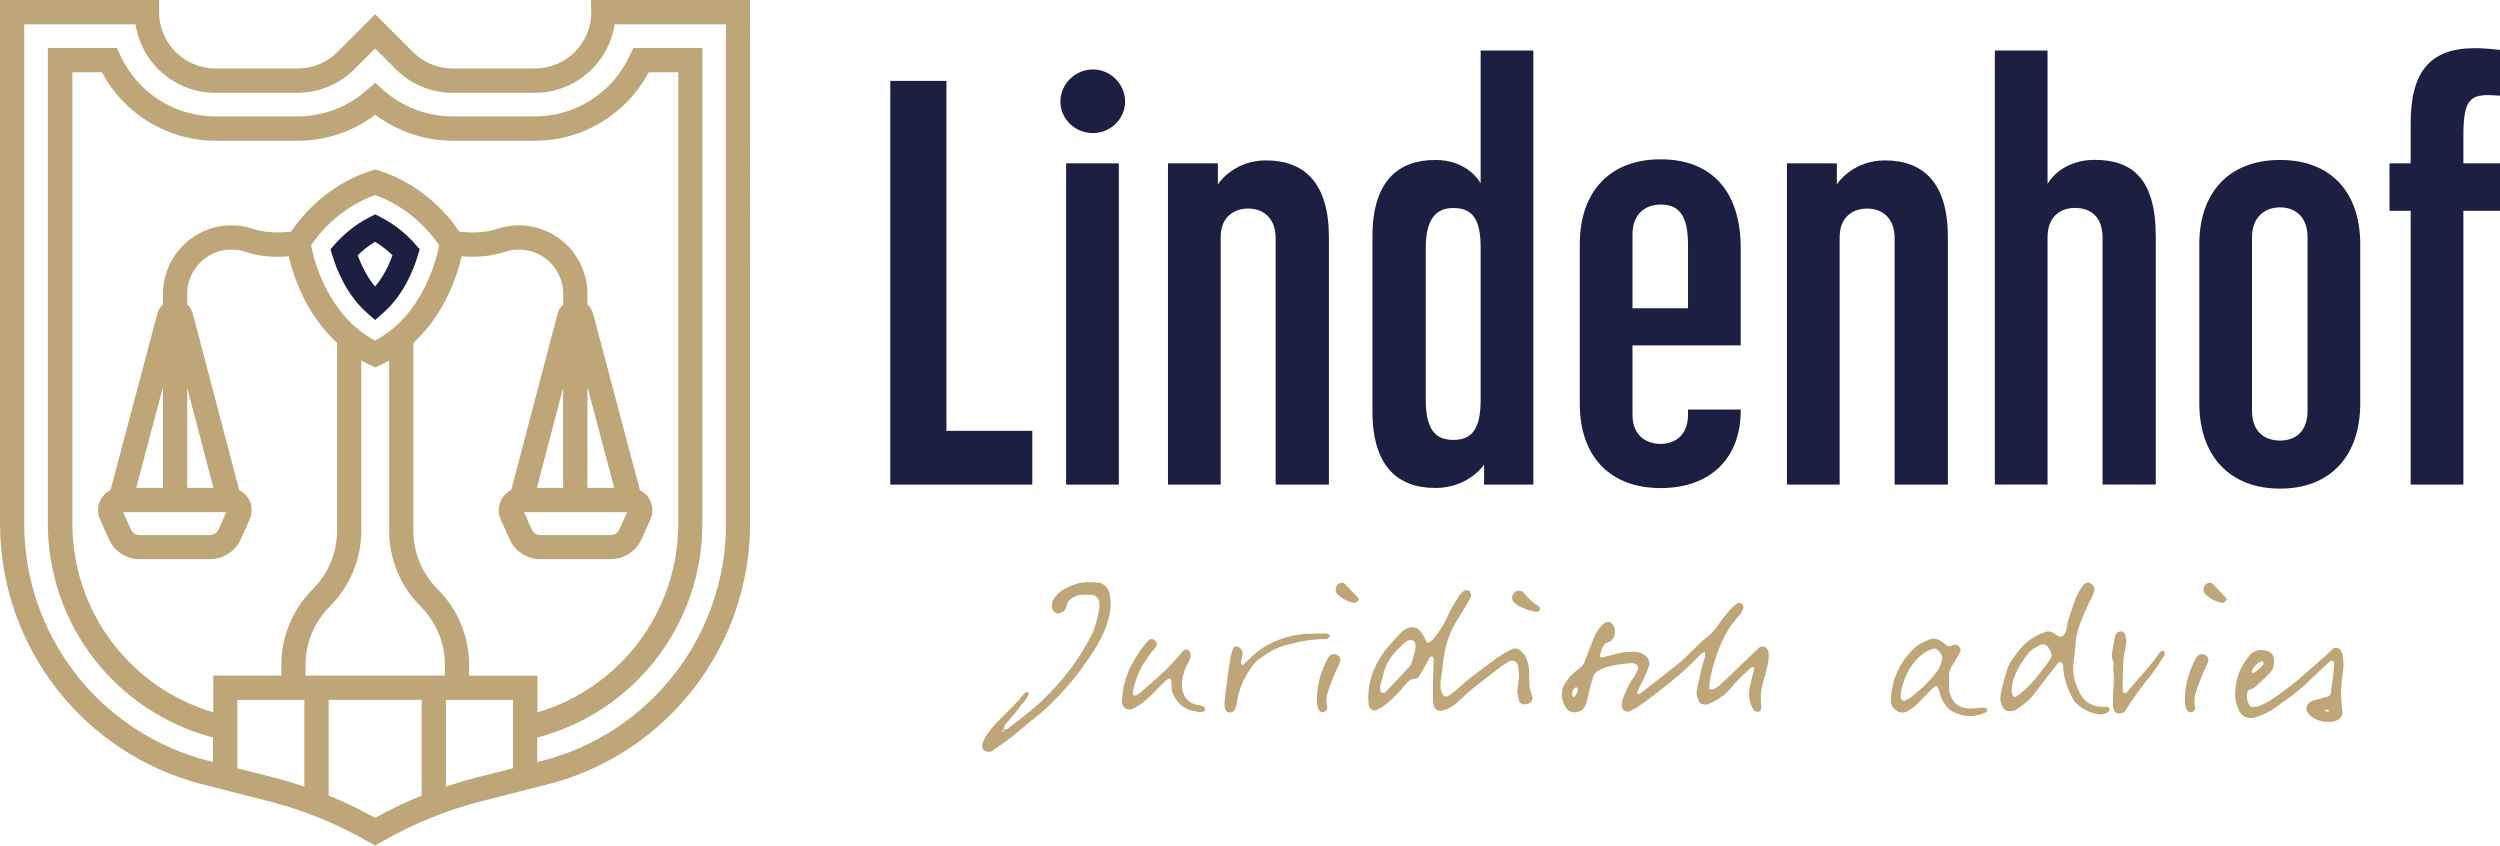
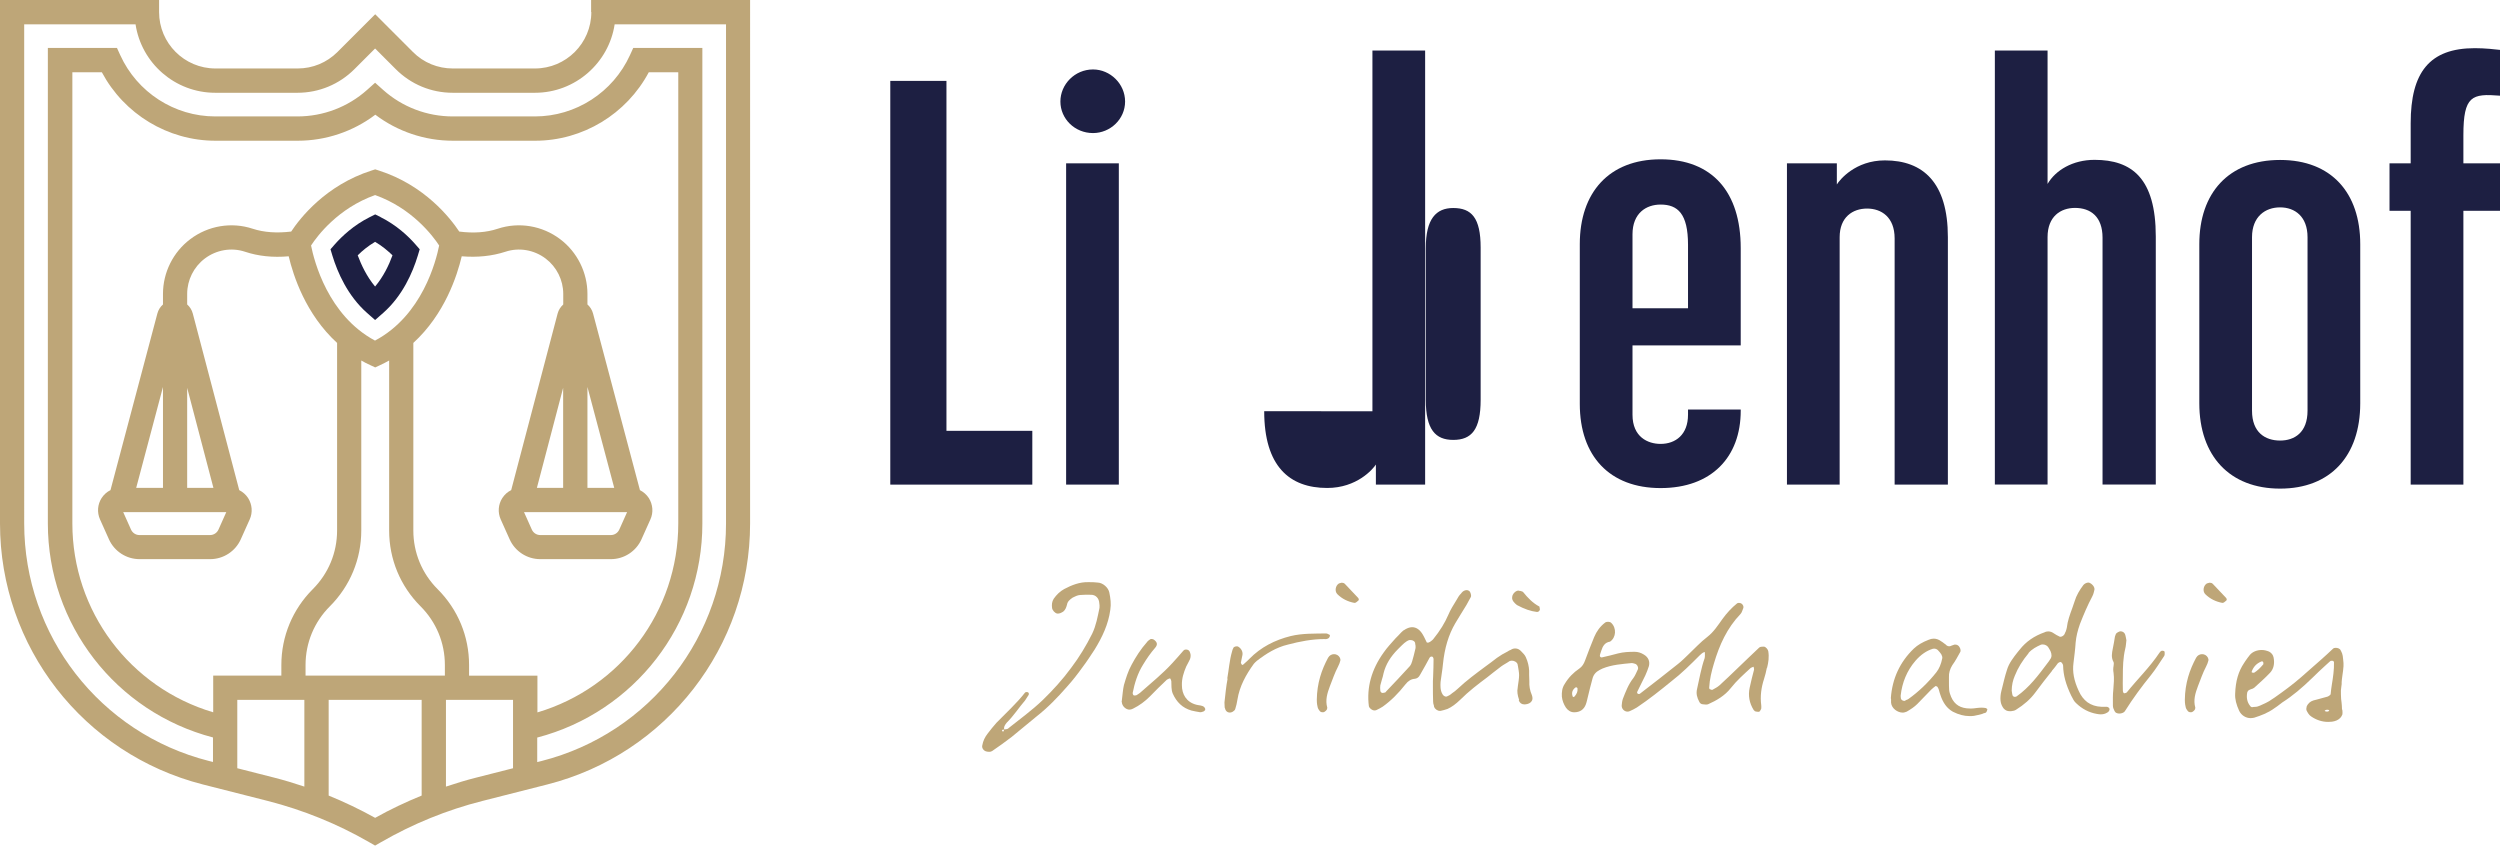
<svg xmlns="http://www.w3.org/2000/svg" id="Laag_1" data-name="Laag 1" viewBox="0 0 231.47 78.3">
  <defs>
    <style>
      .cls-1 {
        fill: #1d1f42;
      }

      .cls-1, .cls-2 {
        stroke-width: 0px;
      }

      .cls-2 {
        fill: #bea678;
      }
    </style>
  </defs>
  <g>
    <path class="cls-2" d="M54.75,1.12c0,2.88-2.34,5.22-5.22,5.22h-7.61c-1.39,0-2.71-.54-3.69-1.53l-3.49-3.49-3.49,3.49c-.99.99-2.3,1.53-3.69,1.53h-7.61c-2.88,0-5.22-2.34-5.22-5.22V0H0v48.47c0,11.41,7.72,21.34,18.78,24.16l6.02,1.53c3.28.84,6.44,2.12,9.37,3.81l.56.32.56-.32c2.93-1.69,6.09-2.98,9.37-3.81l6.02-1.53c11.05-2.81,18.77-12.75,18.77-24.16V0h-14.72v1.12ZM43.43,62.55v-.98c0-2.65-1.03-5.14-2.91-7.02-1.45-1.45-2.25-3.38-2.25-5.43v-17.37c2.91-2.66,4.06-6.24,4.48-8.02,1.46.12,2.81-.02,4.04-.42,1.26-.42,2.66-.18,3.73.63,1.02.77,1.63,1.99,1.63,3.27v.98c-.24.22-.43.5-.52.84l-4.3,16.35c-.33.16-.61.41-.82.73-.38.59-.44,1.33-.15,1.98l.83,1.85c.5,1.11,1.61,1.83,2.83,1.83h6.54c1.22,0,2.33-.72,2.83-1.83l.83-1.85c.29-.64.23-1.38-.15-1.98-.21-.32-.49-.56-.82-.73l-4.34-16.35c-.09-.34-.28-.63-.52-.84v-.98c0-1.97-.94-3.87-2.52-5.06-1.66-1.26-3.83-1.62-5.79-.97-1.05.35-2.25.43-3.56.26-.81-1.22-3.19-4.29-7.44-5.65l-.34-.11-.34.11c-4.25,1.36-6.63,4.42-7.44,5.65-1.32.16-2.52.08-3.56-.26-1.96-.65-4.13-.29-5.79.97-1.58,1.19-2.52,3.08-2.52,5.06v.98c-.25.22-.43.5-.52.84l-4.34,16.35c-.33.16-.61.41-.82.73-.38.59-.44,1.33-.15,1.98l.83,1.85c.5,1.11,1.61,1.83,2.83,1.83h6.54c1.22,0,2.33-.72,2.83-1.83l.83-1.85c.29-.64.23-1.38-.15-1.98-.21-.32-.49-.56-.82-.73l-4.3-16.35c-.09-.34-.27-.62-.52-.84v-.98c0-1.28.61-2.5,1.63-3.27,1.07-.81,2.47-1.05,3.73-.63,1.23.41,2.58.55,4.04.42.42,1.78,1.57,5.36,4.48,8.02v17.37c0,2.05-.8,3.98-2.25,5.43-1.87,1.87-2.91,4.37-2.91,7.02v.98h-6.31v3.4c-7.72-2.29-13.04-9.37-13.04-17.48V6.69h2.73c2.06,3.87,6.11,6.34,10.52,6.34h7.61c2.61,0,5.13-.85,7.19-2.41,2.06,1.56,4.58,2.41,7.19,2.41h7.61c4.41,0,8.46-2.47,10.52-6.34h2.73v41.79c0,8.11-5.33,15.19-13.04,17.48v-3.4h-6.31ZM28.29,62.55v-.98c0-2.05.8-3.98,2.25-5.43,1.87-1.87,2.91-4.37,2.91-7.02v-15.74c.26.15.53.29.82.42l.47.22.47-.22c.28-.13.55-.27.82-.42v15.74c0,2.65,1.03,5.14,2.91,7.02,1.45,1.45,2.25,3.38,2.25,5.43v.98h-12.89ZM34.73,31.54c-4.37-2.33-5.65-7.4-5.93-8.81.58-.89,2.5-3.45,5.93-4.67,3.41,1.21,5.35,3.78,5.93,4.67-.28,1.41-1.55,6.47-5.93,8.8ZM49.71,45.17l2.43-9.26v9.26h-2.43ZM58.06,47.42l-.72,1.61c-.14.31-.44.51-.78.51h-6.54c-.34,0-.64-.2-.78-.51l-.72-1.61h9.54ZM54.39,45.17v-9.34l2.48,9.34h-2.48ZM12.61,45.17l2.48-9.34v9.34h-2.48ZM20.95,47.42l-.72,1.61c-.14.31-.44.51-.78.51h-6.54c-.34,0-.64-.2-.78-.51l-.72-1.61h9.54ZM17.33,45.17v-9.26l2.43,9.26h-2.43ZM21.97,71.13v-6.33h6.21v8.03c-.93-.31-1.88-.6-2.83-.84l-3.38-.86ZM34.73,75.72c-1.39-.77-2.83-1.46-4.3-2.06v-8.86h8.61v8.86c-1.47.6-2.91,1.28-4.3,2.06ZM44.12,71.99c-.96.24-1.9.53-2.83.84v-8.03h6.21v6.33l-3.38.86ZM56.91,2.25h10.31v46.23c0,10.38-7.02,19.42-17.08,21.98l-.4.1v-2.27c9.01-2.36,15.29-10.48,15.29-19.81V4.44h-6.4l-.3.66c-1.57,3.45-5.02,5.68-8.8,5.68h-7.61c-2.38,0-4.67-.87-6.44-2.45l-.75-.67-.75.67c-1.77,1.58-4.06,2.45-6.44,2.45h-7.61c-3.78,0-7.23-2.23-8.8-5.68l-.3-.66h-6.4v44.03c0,9.33,6.28,17.45,15.29,19.81v2.27l-.4-.1c-10.06-2.56-17.08-11.6-17.08-21.98V2.25h10.31c.54,3.59,3.65,6.34,7.38,6.34h7.61c1.99,0,3.87-.78,5.28-2.19l1.91-1.91,1.91,1.91c1.41,1.41,3.28,2.19,5.28,2.19h7.61c3.73,0,6.84-2.76,7.38-6.34Z" />
    <path class="cls-1" d="M35.24,20.1l-.5-.25-.5.25c-1.5.75-2.58,1.78-3.23,2.51l-.41.47.18.6c.47,1.54,1.41,3.71,3.21,5.3l.74.65.74-.65c1.81-1.59,2.74-3.76,3.21-5.3l.18-.6-.41-.47c-.64-.73-1.72-1.76-3.22-2.51ZM34.73,26.53c-.77-.92-1.27-1.98-1.61-2.89.41-.41.95-.86,1.61-1.25.66.39,1.19.84,1.61,1.25-.33.91-.84,1.97-1.61,2.89Z" />
  </g>
  <g>
    <g>
      <path class="cls-1" d="M82.43,7.49h5.2v32.4h7.95v4.98h-13.15V7.49Z" />
      <path class="cls-1" d="M101.2,6.43c1.59,0,2.97,1.33,2.97,2.97s-1.38,2.92-2.97,2.92c-1.7,0-3.02-1.33-3.02-2.92s1.33-2.97,3.02-2.97ZM98.71,15.12h4.88v29.75h-4.88V15.12Z" />
-       <path class="cls-1" d="M108.15,15.12h4.61v1.96c.26-.42,1.7-2.23,4.45-2.23,3.55,0,5.83,2.07,5.83,7.11v22.91h-4.93v-22.8c0-1.96-1.22-2.76-2.55-2.76s-2.54.79-2.54,2.65v22.91h-4.88V15.12Z" />
-       <path class="cls-1" d="M127.07,38.08v-16.17c0-5.09,2.33-7.1,5.83-7.1,2.76,0,3.98,1.75,4.19,2.17V4.68h4.88v40.19h-4.56v-1.86c-.27.42-1.75,2.17-4.51,2.17-3.5,0-5.83-2.02-5.83-7.11ZM134.55,40.73c1.7,0,2.54-.95,2.54-3.71v-14.1c0-2.76-.85-3.66-2.54-3.66-1.59,0-2.54,1.01-2.54,3.71v14.05c0,2.76.9,3.71,2.54,3.71Z" />
+       <path class="cls-1" d="M127.07,38.08v-16.17V4.68h4.88v40.19h-4.56v-1.86c-.27.42-1.75,2.17-4.51,2.17-3.5,0-5.83-2.02-5.83-7.11ZM134.55,40.73c1.7,0,2.54-.95,2.54-3.71v-14.1c0-2.76-.85-3.66-2.54-3.66-1.59,0-2.54,1.01-2.54,3.71v14.05c0,2.76.9,3.71,2.54,3.71Z" />
      <path class="cls-1" d="M146.27,37.39v-14.79c0-4.77,2.7-7.85,7.48-7.85s7.42,3.02,7.42,8.22v9.01h-10.02v6.42c0,2.07,1.43,2.7,2.6,2.7,1.38,0,2.54-.85,2.54-2.7v-.48h4.88v.11c0,4.29-2.7,7.16-7.42,7.16s-7.48-2.97-7.48-7.79ZM156.29,28.54v-5.89c0-2.86-.95-3.71-2.54-3.71-1.33,0-2.6.79-2.6,2.76v6.84h5.14Z" />
      <path class="cls-1" d="M165.46,15.12h4.61v1.96c.26-.42,1.7-2.23,4.45-2.23,3.55,0,5.83,2.07,5.83,7.11v22.91h-4.93v-22.8c0-1.96-1.22-2.76-2.55-2.76s-2.54.79-2.54,2.65v22.91h-4.88V15.12Z" />
      <path class="cls-1" d="M184.7,4.68h4.88v12.35c.74-1.27,2.33-2.23,4.35-2.23,3.45,0,5.67,1.7,5.67,7.1v22.96h-4.93v-22.85c0-1.96-1.11-2.76-2.55-2.76-1.33,0-2.54.79-2.54,2.7v22.91h-4.88V4.68Z" />
      <path class="cls-1" d="M203.63,37.34v-14.74c0-4.72,2.7-7.79,7.48-7.79s7.42,3.08,7.42,7.79v14.74c0,4.88-2.76,7.9-7.42,7.9s-7.48-3.02-7.48-7.9ZM211.11,40.79c1.33,0,2.54-.74,2.54-2.76v-16.07c0-1.91-1.17-2.76-2.54-2.76s-2.6.85-2.6,2.76v16.07c0,2.01,1.22,2.76,2.6,2.76Z" />
      <path class="cls-1" d="M223.2,19.52h-1.96v-4.4h1.96v-3.71c0-4.72,1.75-6.95,5.94-6.95.95,0,1.91.11,2.33.16v4.24c-2.6-.21-3.39,0-3.39,3.66v2.6h3.39v4.4h-3.39v25.35h-4.88v-25.35Z" />
    </g>
    <g>
      <path class="cls-2" d="M93.35,67.44c1.08-.86,2.2-1.67,3.19-2.62.95-.92,1.85-1.91,2.64-2.99.75-.99,1.39-2.05,1.94-3.15.37-.77.51-1.58.68-2.4.02-.15,0-.31-.02-.44-.02-.44-.33-.77-.75-.77-.33-.02-.68,0-1.03.02-.24.02-.46.13-.68.24-.26.18-.48.35-.53.66-.07.26-.15.48-.35.64-.18.11-.35.2-.55.18-.22-.04-.44-.29-.48-.51-.04-.31-.02-.59.15-.86.26-.37.57-.68.97-.9.7-.37,1.43-.66,2.24-.64.31,0,.59,0,.88.04.46.02.97.46,1.06.92.11.53.18,1.06.09,1.61-.18,1.34-.75,2.53-1.45,3.67-.35.53-.7,1.08-1.08,1.58-.46.64-.95,1.28-1.47,1.85-.88,1.01-1.8,1.96-2.86,2.79-.77.62-1.5,1.25-2.27,1.87-.59.46-1.19.88-1.8,1.3-.15.11-.37.09-.57.04-.24-.07-.42-.33-.35-.57.07-.4.24-.75.48-1.06.26-.35.55-.7.84-1.03.9-.92,1.85-1.78,2.64-2.79.04-.04.2-.07.26-.02.09.02.11.15.07.24-.11.18-.22.35-.33.51-.57.66-1.06,1.43-1.69,2.05-.15.18-.31.4-.24.66-.13,0-.31-.02-.13.18.02.04.13-.09.11-.2.15-.02.31-.02.42-.11Z" />
      <path class="cls-2" d="M104.08,63.37c.18-.62.37-1.23.68-1.8.4-.75.86-1.47,1.43-2.11.07-.11.18-.18.29-.26.07-.07.24-.04.35.02.33.24.37.46.13.75-.42.48-.79,1.01-1.12,1.56-.51.81-.79,1.72-.97,2.64,0,.07.04.18.11.22.07.02.15,0,.24-.02.11-.07.22-.13.33-.22,1.01-.9,2.09-1.76,3.01-2.77.35-.37.68-.77,1.01-1.14.09-.11.22-.11.35-.09.15.04.22.13.26.26.09.2.07.42,0,.62-.11.24-.24.46-.35.68-.24.57-.42,1.12-.4,1.74,0,.81.4,1.56,1.34,1.8.24.07.53.04.73.22.04.07.11.15.09.22,0,.07-.09.15-.15.18-.11.04-.24.09-.35.07-.26-.04-.51-.09-.77-.15-.84-.24-1.39-.79-1.74-1.58-.15-.37-.11-.77-.13-1.14-.02-.09-.04-.15-.09-.24-.02-.02-.09-.02-.11,0-.07.02-.15.07-.22.11-.53.51-1.06,1.01-1.56,1.54-.46.46-.97.84-1.54,1.12-.2.11-.42.15-.62.04-.29-.15-.44-.4-.46-.73,0-.04,0-.09,0,.11.09-.7.11-1.17.22-1.63Z" />
      <path class="cls-2" d="M113.63,62.82c.15-.81.2-1.67.44-2.49.02-.11.07-.24.13-.35.04-.11.31-.18.44-.11.26.15.44.44.4.75-.04.24-.11.48-.15.75,0,.04.07.13.11.2,0,0,.09-.02.11-.04.07-.07.13-.11.2-.18.13-.11.24-.22.37-.35,1.06-1.08,2.35-1.74,3.83-2.11,1.08-.26,2.18-.22,3.28-.24.07,0,.15.04.24.09.09.02.13.09.09.18-.02.07-.07.15-.13.18-.11.07-.24.09-.37.07-1.14,0-2.27.22-3.37.51-1.1.26-2.02.84-2.9,1.52-.09.07-.18.18-.26.26-.73,1.01-1.32,2.07-1.52,3.32-.04.29-.11.57-.2.86-.02.11-.15.2-.24.26-.31.18-.64.02-.7-.29-.02-.04-.04-.09-.04-.11,0-.18-.02-.35-.02-.46.09-.77.15-1.5.29-2.2Z" />
      <path class="cls-2" d="M122.98,60.88c.22-.4.84-.44,1.08.02.02.07.07.18.04.26-.04.18-.11.35-.2.53-.31.59-.53,1.23-.77,1.85-.24.64-.44,1.28-.24,1.98,0,.04-.02.09-.02.13-.02.09-.2.26-.31.29-.15.02-.29,0-.37-.11-.09-.11-.18-.24-.2-.4-.07-.26-.07-.57-.07-.64.02-1.54.44-2.77,1.06-3.92ZM124.5,54.04c.42.44.84.88,1.25,1.32.07.09.09.2,0,.26-.11.09-.24.22-.35.2-.59-.11-1.14-.37-1.58-.81-.26-.26-.18-.79.15-.99.09-.04.18-.04.26-.07.09.02.22.02.26.09Z" />
      <path class="cls-2" d="M140.65,64.8c-.15-.44-.2-.79-.13-1.12,0-.07.02-.11.02-.18.04-.31.11-.66.11-.99,0-.29-.07-.57-.11-.86-.02-.04-.02-.09-.02-.11-.04-.22-.31-.37-.53-.37-.09,0-.15.02-.22.04-.07.04-.13.09-.2.13-.26.15-.53.31-.77.51-.37.29-.75.57-1.1.86-.86.64-1.72,1.3-2.49,2.07-.44.42-.79.68-1.19.86-.2.07-.42.13-.64.18h-.07c-.22,0-.46-.18-.53-.37,0-.04-.02-.09-.02-.13-.04-.11-.07-.22-.07-.35-.02-.48-.02-.97-.02-1.43v-.48l.02-.42c.02-.57.04-1.1.04-1.63,0-.07-.04-.13-.07-.18-.04-.04-.09-.04-.11-.04-.09,0-.15.04-.2.13-.13.22-.26.46-.37.68-.18.31-.33.59-.51.9-.11.22-.29.33-.48.35-.33.02-.62.2-.86.51-.66.84-1.34,1.52-2.11,2.07-.18.11-.37.22-.57.31-.04.02-.11.04-.18.04-.24,0-.48-.2-.53-.4-.22-1.72.24-3.39,1.36-4.95.33-.48.75-.92,1.12-1.34.18-.18.35-.35.51-.53.07-.07.15-.13.22-.2h.02c.26-.18.53-.29.77-.29.4,0,.73.24.99.68.09.13.15.29.22.42.04.11.11.2.15.31.02.02.04.02.09.02.02,0,.09,0,.11-.02.02-.02.04-.02.09-.04.11-.09.22-.15.31-.26.64-.79,1.08-1.52,1.39-2.24.2-.48.48-.92.75-1.36.07-.11.15-.24.22-.37.07-.09.13-.18.22-.26.02-.04.07-.09.09-.11.09-.11.26-.2.42-.2.11,0,.2.04.26.09.11.11.2.42.13.55-.15.29-.29.51-.4.73-.18.29-.35.57-.53.86-.15.26-.33.55-.51.84-.62,1.06-.99,2.29-1.14,3.78-.02.29-.07.57-.11.86-.04.24-.07.53-.11.79-.02.35-.04.77.18,1.14.07.13.22.22.33.22.04,0,.09-.02.13-.04.07-.02.11-.07.18-.09.09-.07.18-.11.24-.18.18-.11.35-.26.53-.42.79-.75,1.69-1.41,2.55-2.05.35-.26.73-.53,1.08-.81.31-.22.64-.42.99-.59.09-.07.18-.11.29-.15.13-.09.26-.13.42-.13.2,0,.4.09.57.29.15.15.31.31.4.51.2.44.29.86.31,1.25v.4c0,.2.02.4.02.59-.02.42.04.84.24,1.3.07.2.07.4-.02.53-.11.18-.33.29-.62.31h-.07c-.24,0-.42-.13-.51-.37ZM131.05,59.74s-.02-.11-.02-.15c0-.2-.22-.33-.42-.33h-.13c-.35.13-.59.4-.84.64-.07.07-.13.13-.2.2-.7.7-1.14,1.43-1.34,2.24-.04.2-.09.4-.15.57-.04.18-.11.37-.15.55-.02.15-.02.31,0,.46v.04c.02.11.11.2.22.2.02,0,.07,0,.09-.02h.04s.09-.02.13-.04l.07-.09c.73-.75,1.45-1.54,2.18-2.33.11-.13.18-.31.22-.46.09-.31.2-.7.29-1.12.04-.11.02-.24.02-.35ZM142.56,56.31s.02.09.02.11c-.02.13-.13.24-.26.24h-.02c-.57-.07-1.14-.26-1.85-.64-.13-.09-.24-.22-.33-.33-.13-.18-.15-.35-.07-.59.11-.24.33-.42.55-.42t.04.02c.09,0,.2.02.31.07.02,0,.07.04.11.09.37.46.84.97,1.47,1.3.02.02.02.11.02.15Z" />
      <path class="cls-2" d="M163.59,61.83c-.07.35-.15.7-.26,1.03-.26.79-.37,1.61-.26,2.44,0,.09.02.2,0,.31-.02.09-.09.18-.15.26-.04.07-.35.02-.44-.02-.02-.04-.07-.07-.11-.11-.4-.64-.53-1.34-.37-2.07.11-.55.26-1.1.4-1.65.02-.09-.02-.18-.04-.29-.09.04-.2.07-.26.11-.64.59-1.3,1.17-1.85,1.87-.55.7-1.3,1.14-2.11,1.5-.13.04-.31.02-.46,0-.15,0-.29-.09-.35-.24-.2-.37-.31-.75-.2-1.19.22-.95.37-1.91.7-2.84.04-.18.02-.37.02-.55-.02,0-.02-.02-.02-.02-.2.04-.33.2-.46.31-.84.84-1.67,1.67-2.62,2.4-1.03.84-2.07,1.67-3.19,2.42-.2.13-.44.24-.68.35-.35.15-.75-.15-.73-.53.02-.22.04-.42.11-.62.26-.66.51-1.34.97-1.92.18-.24.29-.55.42-.81.07-.18-.07-.46-.26-.51-.09-.02-.2-.07-.29-.07-.92.09-1.85.15-2.73.51-.09.04-.18.09-.26.13-.35.18-.57.44-.66.79-.15.55-.29,1.1-.42,1.65-.07.26-.11.51-.2.75-.18.48-.55.73-1.08.73-.33,0-.59-.18-.77-.44-.2-.31-.33-.64-.37-1.01-.02-.42.02-.81.26-1.17.35-.59.81-1.06,1.36-1.43.26-.18.42-.44.53-.75.26-.73.55-1.43.84-2.16.22-.53.55-.99,1.01-1.34.13-.11.44-.11.57.02.51.48.46,1.36-.11,1.74-.48.07-.68.42-.81.84-.04.15-.11.29-.13.44-.02.09.07.2.18.18.51-.11,1.01-.24,1.5-.37.51-.13,1.01-.15,1.54-.15.31,0,.59.09.86.26.4.24.57.62.46,1.06-.09.29-.2.57-.33.86-.24.51-.51,1.01-.75,1.52-.02.02-.02.09,0,.13.07.09.18.11.26.04,1.19-.9,2.35-1.83,3.52-2.75.33-.26.62-.55.92-.84.59-.55,1.14-1.17,1.8-1.67.57-.44.97-1.06,1.39-1.65.4-.55.84-1.03,1.36-1.45.09-.07.33-.04.42.04.13.09.2.29.15.4-.09.2-.13.42-.26.55-1.25,1.3-1.96,2.88-2.46,4.58-.22.73-.4,1.47-.44,2.24,0,.04.02.13.04.13.09.04.2.09.26.07.22-.13.46-.24.66-.42.57-.51,1.12-1.06,1.67-1.58.68-.64,1.32-1.28,2-1.91.09-.09.29-.09.44-.09.18.02.37.26.4.42.09.53.02,1.03-.11,1.54ZM146.06,63.77c0-.07-.04-.11-.09-.13-.02-.02-.09,0-.11.02-.26.2-.37.46-.26.79,0,.04.04.07.07.09.07-.02.11-.04.13-.07.18-.22.29-.44.26-.7Z" />
      <path class="cls-2" d="M184.01,65.66c-.02.09-.04.18-.09.26-.02.04-.09.09-.13.09-.09.02-.18.04-.26.09-.24.07-.51.13-.77.18-.13.02-.26.02-.42.02-.48,0-.99-.13-1.52-.4-.55-.31-.92-.81-1.17-1.58-.02-.07-.04-.15-.07-.22-.04-.18-.09-.35-.2-.51-.02-.02-.11-.07-.15-.07h-.02c-.13.09-.26.2-.4.33-.22.22-.42.44-.64.66s-.44.44-.66.68c-.26.26-.59.48-.97.7-.11.04-.24.09-.37.09-.46,0-1.03-.37-1.08-.92v-.26c0-.07,0-.11-.02-.15v-.02c.13-1.8.84-3.34,2.13-4.58.35-.33.79-.59,1.36-.81.15-.07.33-.11.48-.11.24,0,.48.09.68.24.11.07.2.13.31.22.07.04.15.11.22.18.07.04.13.07.22.07.07,0,.15-.02.24-.07.09-.04.18-.07.26-.09h.07c.18,0,.33.11.4.26.07.11.11.29.07.4-.24.44-.48.88-.75,1.25-.22.35-.33.73-.31,1.12v.4c0,.26,0,.53.02.79.02.22.11.44.18.62.31.73.88,1.08,1.76,1.08h.13c.13,0,.29-.02.42-.04.18-.02.35-.04.51-.04s.29.02.4.04c.02.02.13.07.13.11ZM178.95,60.07c-.57.18-1.1.53-1.61,1.12-.79.92-1.23,2.02-1.36,3.21v.09s.02.11.02.18c.02.13.18.22.29.22h.07s.09-.04.11-.07c.09-.02.18-.07.24-.11.92-.66,1.78-1.47,2.57-2.46.26-.33.44-.75.55-1.3.02-.11-.02-.24-.09-.37-.07-.11-.18-.24-.33-.4-.13-.11-.29-.15-.46-.11Z" />
      <path class="cls-2" d="M189.31,58.53c.11-.04.22-.07.33-.07.2,0,.37.07.55.2.13.09.29.18.46.26.04.02.07.04.11.04.18,0,.37-.15.42-.31.02-.07.04-.11.07-.15.04-.13.09-.24.11-.37.07-.64.29-1.23.51-1.83.07-.22.15-.44.22-.64.15-.51.44-1.01.81-1.5.11-.13.31-.22.44-.22h.07c.31.11.55.42.51.66-.04.18-.09.42-.2.62-.42.79-.79,1.65-1.14,2.55-.22.62-.35,1.17-.4,1.72-.04.64-.13,1.3-.2,1.89-.11.81.04,1.63.48,2.58.2.46.48.81.81,1.06.37.26.79.4,1.3.42h.51c.07.02.13.04.2.11.02.04.04.09.04.13-.02.13-.09.24-.24.31-.18.11-.37.15-.59.15-.11,0-.22-.02-.35-.04-.73-.13-1.36-.46-1.91-.99-.18-.15-.31-.4-.46-.7-.51-1.06-.73-1.91-.75-2.77,0-.11-.07-.2-.13-.29-.02,0-.04-.02-.04-.02-.02-.02-.04-.04-.09-.04s-.18.07-.22.11c-.18.24-.35.48-.55.7v.02c-.53.66-1.06,1.34-1.56,2.02-.44.59-1.01,1.1-1.78,1.58-.11.07-.26.11-.46.13h-.11c-.24,0-.42-.09-.57-.26-.26-.35-.35-.73-.26-1.36.02-.13.07-.31.11-.48.13-.51.26-1.12.46-1.72.18-.62.59-1.14.99-1.65.07-.07.11-.15.18-.22.59-.75,1.34-1.28,2.35-1.63ZM187.83,60.47c-.57.68-.99,1.36-1.28,2.09-.18.42-.29.88-.29,1.39v.02s0,.04.02.09c0,.07.02.15.04.24,0,.07.04.15.13.2.04.02.09.02.11.02.07,0,.11-.02.15-.04,1.19-.84,2.02-1.96,2.86-3.08.09-.11.18-.24.26-.37.15-.2.15-.44.02-.75-.04-.09-.11-.18-.15-.26,0-.02-.02-.02-.02-.04-.11-.2-.33-.31-.53-.31-.07,0-.13,0-.18.02-.4.18-.84.4-1.17.79Z" />
      <path class="cls-2" d="M196.77,60.07c-.2.84-.22,1.69-.22,2.55,0,.42-.02.84,0,1.28,0,.18.07.31.15.29.09-.02.18-.04.22-.09.99-1.23,2.13-2.33,3.01-3.65.04-.07.11-.15.18-.18.07-.04.15-.02.22,0,.04,0,.09.07.09.09,0,.13.02.29-.04.37-.4.59-.77,1.21-1.23,1.78-.86,1.06-1.67,2.16-2.4,3.32-.11.2-.53.31-.79.18-.07-.02-.15-.11-.18-.18-.07-.15-.15-.31-.15-.48,0-.51-.02-1.01.04-1.52.04-.51.09-1.01.02-1.54-.04-.2-.04-.42,0-.62.02-.13.04-.29,0-.37-.24-.42-.15-.84-.07-1.25.09-.37.13-.75.2-1.12.02-.09.07-.15.09-.24.04-.09.31-.24.42-.24.2,0,.35.11.42.26.07.18.09.4.13.57-.04.29-.04.55-.11.79Z" />
      <path class="cls-2" d="M203.35,60.88c.22-.4.84-.44,1.08.02.02.07.07.18.04.26-.04.18-.11.35-.2.53-.31.59-.53,1.23-.77,1.85-.24.64-.44,1.28-.24,1.98,0,.04-.02.09-.02.13-.02.09-.2.26-.31.29-.15.02-.29,0-.37-.11-.09-.11-.18-.24-.2-.4-.07-.26-.07-.57-.07-.64.02-1.54.44-2.77,1.06-3.92ZM204.86,54.04c.42.44.84.88,1.25,1.32.07.09.09.2,0,.26-.11.09-.24.22-.35.2-.59-.11-1.14-.37-1.58-.81-.26-.26-.18-.79.15-.99.09-.04.18-.04.26-.07.09.02.22.02.26.09Z" />
      <path class="cls-2" d="M216.74,63.92c0,.24,0,.53.02.79.02.11.02.22.04.33.02.2.04.42.04.62,0,.02.02.02.02.04v.02s.02.04.02.07c0,.13.02.24,0,.35-.04.11-.11.24-.22.35-.18.18-.44.29-.75.33-.11,0-.22.02-.35.02-.57,0-1.1-.18-1.58-.51-.2-.13-.33-.37-.42-.55-.04-.09-.02-.26.02-.4.13-.26.33-.44.62-.53.2-.04.4-.11.57-.15.24-.07.48-.13.73-.2.11-.04.26-.15.29-.22.02-.31.07-.59.11-.88.11-.68.22-1.39.2-2.09-.02-.07-.07-.13-.15-.13h-.13s-.09.04-.11.07c-.13.13-.29.26-.44.4-.37.35-.77.7-1.14,1.08-.97.95-1.89,1.72-2.82,2.31-.15.11-.31.24-.46.35-.31.22-.64.46-1.01.62-.04.02-.11.07-.18.09-.31.13-.64.26-.95.35-.11.02-.22.04-.33.04-.44,0-.86-.26-1.06-.68-.26-.57-.4-1.08-.37-1.58.04-1.19.31-2.07.81-2.82.04-.07.09-.13.13-.2.13-.2.29-.4.42-.57.24-.29.66-.46,1.1-.46.26,0,.48.07.68.15.24.13.37.31.42.55.11.57,0,1.06-.33,1.41-.48.51-1.01.97-1.47,1.39-.09.07-.2.11-.29.13-.07.02-.15.07-.2.09-.07.04-.13.13-.15.2-.09.48-.02.9.26,1.25.04.07.13.13.2.13l.07-.02c.2,0,.42-.02.59-.11h.02c.4-.18.81-.35,1.17-.62l.2-.13c.84-.59,1.69-1.21,2.49-1.91.26-.22.51-.44.75-.66.73-.64,1.47-1.28,2.18-1.96.07-.07.15-.09.26-.09.18,0,.4.07.46.24.02.02.02.04.04.07.07.13.13.29.15.44.04.22.04.44.07.66v.29c-.02.13-.02.29-.04.42-.04.35-.11.7-.13,1.06v.18c-.04.2-.04.42-.07.59ZM208.49,62.25s.04.02.04.02c.04.02.11.02.13.02h.04c.29-.18.55-.42.86-.79v-.13s-.02-.07-.02-.07c-.04-.07-.11-.09-.2-.04-.42.18-.7.48-.86.92v.07ZM215.23,65.79s.04.07.07.07c.13.04.24.04.35-.04v-.04s-.02-.02-.02-.02c-.02-.02-.04-.04-.07-.04-.13-.02-.24,0-.33.09Z" />
    </g>
  </g>
</svg>